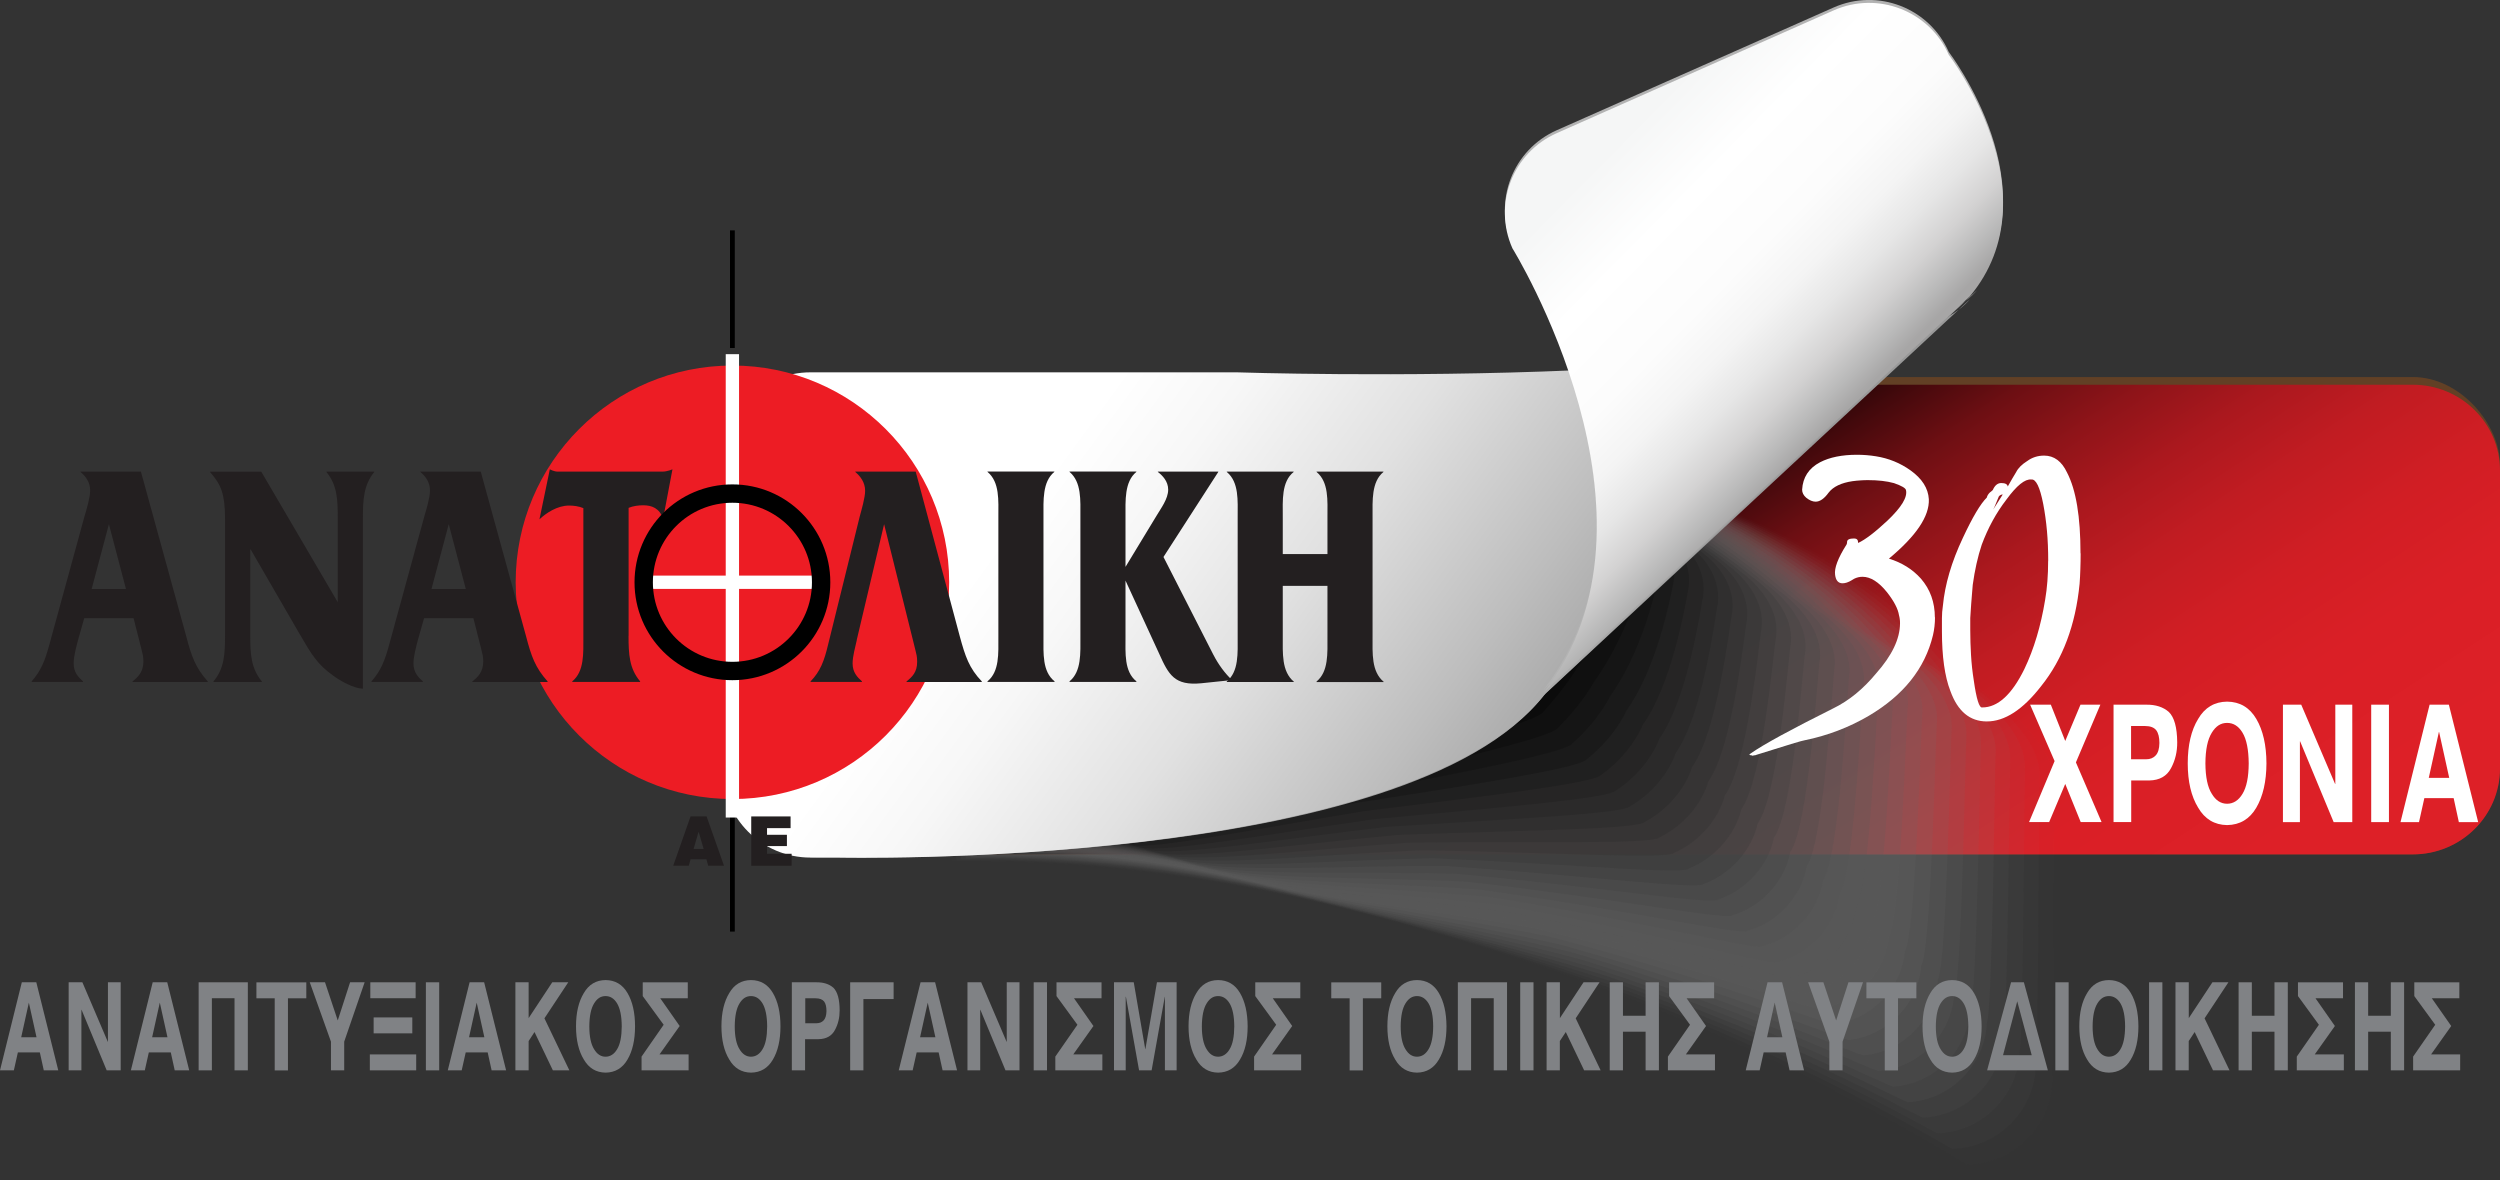
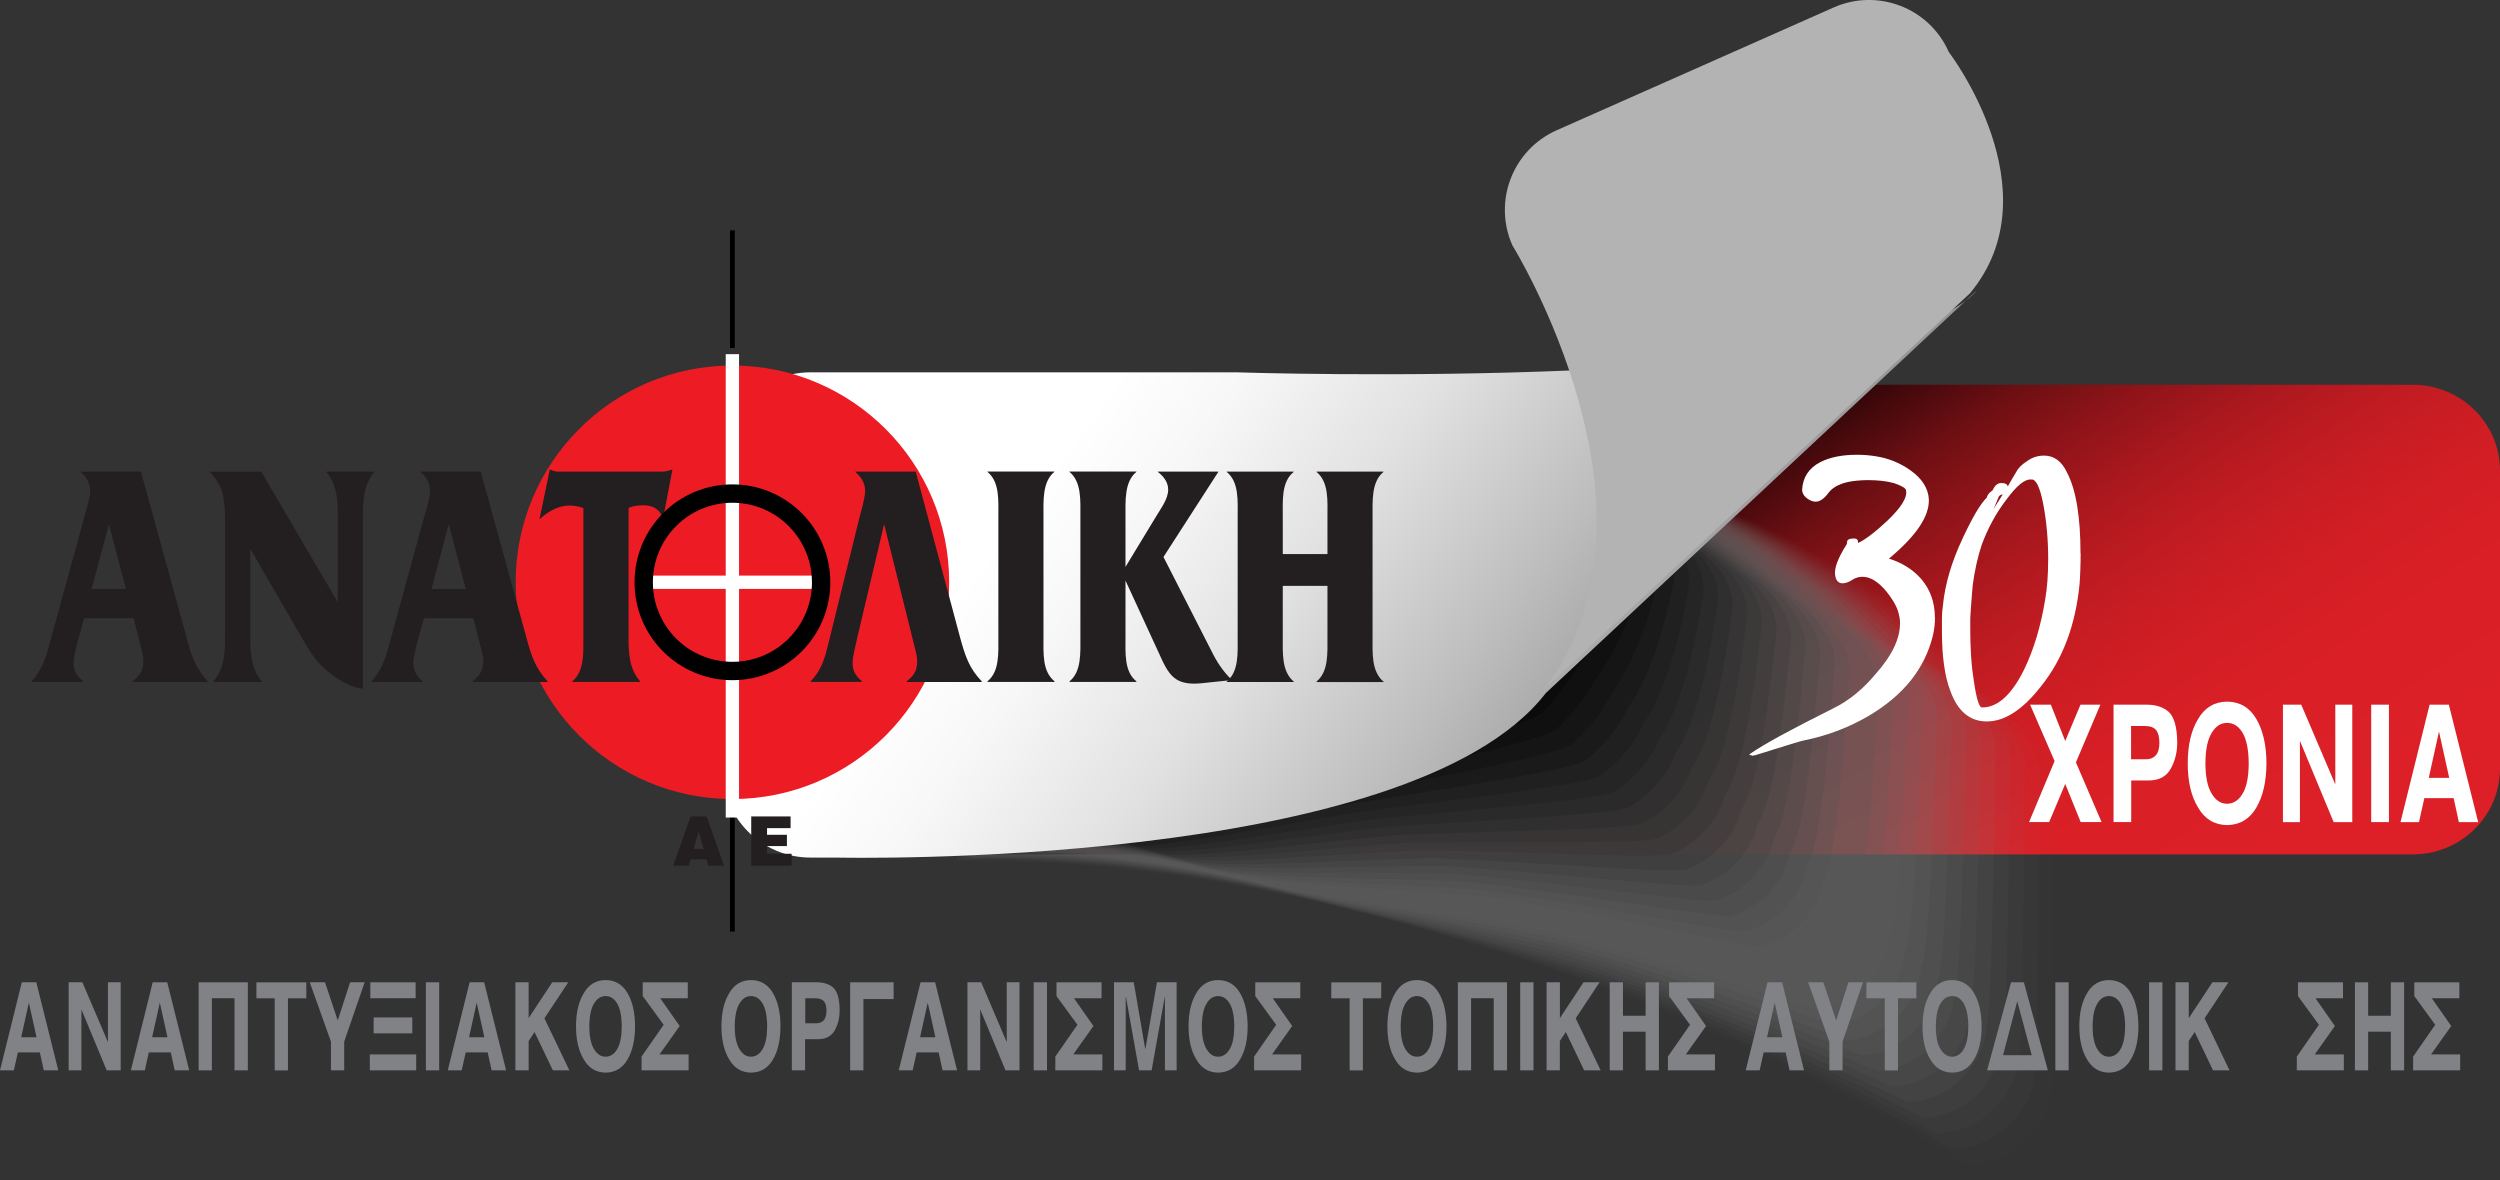
<svg xmlns="http://www.w3.org/2000/svg" version="1.1" viewBox="0 0 360.84 170.33">
  <rect x="0" y="0" width="360.84" height="170.33" fill="#333333" stroke="none" />
  <defs>
    <style>
      .st0 {
        fill: #624025;
      }

      .st1 {
        fill: #7e7e7e;
        opacity: .08;
      }

      .st1, .st2, .st3, .st4, .st5, .st6, .st7, .st8, .st9, .st10, .st11, .st12, .st13, .st14, .st15, .st16, .st17, .st18, .st19, .st20, .st21, .st22, .st23, .st24, .st25, .st26, .st27, .st28, .st29, .st30, .st31, .st32 {
        mix-blend-mode: darken;
      }

      .st33 {
        fill: url(#linear-gradient2);
      }

      .st2 {
        fill: #3f3f3f;
        opacity: .27;
      }

      .st3 {
        fill: #929292;
        opacity: .02;
      }

      .st34 {
        stroke: #fff;
        stroke-width: 1.92px;
      }

      .st34, .st35, .st36 {
        fill: none;
      }

      .st4 {
        fill: #6b6b6b;
        opacity: .14;
      }

      .st5 {
        fill: #797979;
        opacity: .09;
      }

      .st6 {
        fill: #181818;
        opacity: .39;
      }

      .st7 {
        fill: #888;
        opacity: .05;
      }

      .st37 {
        fill: #231f20;
      }

      .st8 {
        fill: #0f0f0f;
        opacity: .42;
      }

      .st9 {
        fill: #838383;
        opacity: .06;
      }

      .st10 {
        fill: #313131;
        opacity: .32;
      }

      .st11 {
        fill: #747474;
        opacity: .11;
      }

      .st12 {
        fill: #050505;
        opacity: .45;
      }

      .st38 {
        fill: #fff;
      }

      .st13 {
        fill: #4e4e4e;
        opacity: .23;
      }

      .st39 {
        fill: url(#linear-gradient1);
      }

      .st14 {
        fill: #666;
        opacity: .15;
      }

      .st40 {
        fill: #ed1c24;
      }

      .st15 {
        fill: #969696;
        opacity: 0;
      }

      .st16 {
        fill: #616161;
        opacity: .17;
      }

      .st17 {
        fill: #353535;
        opacity: .3;
      }

      .st41 {
        fill: #808285;
      }

      .st18 {
        fill: #444;
        opacity: .26;
      }

      .st19 {
        fill: #575757;
        opacity: .2;
      }

      .st35 {
        stroke-width: 2.65px;
      }

      .st35, .st36 {
        stroke: #000;
      }

      .st20 {
        fill: #3a3a3a;
        opacity: .29;
      }

      .st42 {
        isolation: isolate;
      }

      .st21 {
        fill: #272727;
        opacity: .35;
      }

      .st36 {
        stroke-width: .69px;
      }

      .st43 {
        fill: #b3b3b3;
      }

      .st22 {
        fill: #707070;
        opacity: .12;
      }

      .st44 {
        fill: #999;
      }

      .st23 {
        fill: #131313;
        opacity: .41;
      }

      .st24 {
        fill: #0a0a0a;
        opacity: .44;
      }

      .st25 {
        fill: #5c5c5c;
        opacity: .18;
      }

      .st26 {
        fill: #2c2c2c;
        opacity: .33;
      }

      .st27 {
        opacity: .47;
      }

      .st28 {
        fill: #222;
        opacity: .36;
      }

      .st29 {
        fill: #1d1d1d;
        opacity: .38;
      }

      .st30 {
        fill: #494949;
        opacity: .24;
      }

      .st45 {
        fill: url(#linear-gradient);
      }

      .st31 {
        fill: #8d8d8d;
        opacity: .03;
      }

      .st32 {
        fill: #535353;
        opacity: .21;
      }
    </style>
    <linearGradient id="linear-gradient" x1="277.27" y1="156.93" x2="223.47" y2="74.81" gradientUnits="userSpaceOnUse">
      <stop offset="0" stop-color="#dd2027" />
      <stop offset=".2" stop-color="#da1f26" />
      <stop offset=".34" stop-color="#d11e24" />
      <stop offset=".47" stop-color="#c11c22" />
      <stop offset=".58" stop-color="#ab181e" />
      <stop offset=".68" stop-color="#8f1419" />
      <stop offset=".78" stop-color="#6d0f13" />
      <stop offset=".87" stop-color="#44090c" />
      <stop offset=".96" stop-color="#150303" />
      <stop offset="1" stop-color="#000" />
    </linearGradient>
    <linearGradient id="linear-gradient1" x1="135.55" y1="36.44" x2="245.75" y2="116.88" gradientUnits="userSpaceOnUse">
      <stop offset=".23" stop-color="#fff" />
      <stop offset=".34" stop-color="#f7f7f7" />
      <stop offset=".51" stop-color="#e1e1e1" />
      <stop offset=".71" stop-color="#bdbdbd" />
      <stop offset=".95" stop-color="#8c8c8c" />
      <stop offset="1" stop-color="#818181" />
    </linearGradient>
    <linearGradient id="linear-gradient2" x1="226.28" y1="27.86" x2="262.19" y2="63.35" gradientUnits="userSpaceOnUse">
      <stop offset="0" stop-color="#f5f6f6" />
      <stop offset=".25" stop-color="#fff" />
      <stop offset=".5" stop-color="#fcfcfc" />
      <stop offset=".64" stop-color="#f4f4f4" />
      <stop offset=".75" stop-color="#e6e6e6" />
      <stop offset=".85" stop-color="#d3d2d2" />
      <stop offset=".94" stop-color="#b9b9b9" />
      <stop offset="1" stop-color="#a7a6a6" />
    </linearGradient>
  </defs>
  <g class="st42">
    <g id="Layer_1">
-       <rect class="st0" x="105.25" y="54.42" width="255.59" height="68.9" rx="12.6" ry="12.6" />
      <path class="st45" d="M360.84,110.92c0,6.85-5.64,12.4-12.6,12.4H117.85c-6.96,0-12.6-5.55-12.6-12.4v-42.99c0-6.85,5.64-12.4,12.6-12.4h230.39c6.96,0,12.6,5.55,12.6,12.4v42.99Z" />
      <g>
        <path class="st15" d="M298.6,157.73c0,6.96-5.64,12.6-12.6,12.6,0,0-17.43-11.76-44.8-23.38-13.69-5.81-29.86-11.58-47.58-15.83-17.72-4.25-37-6.97-56.89-6.68-6.96.1-12.6-5.64-12.6-12.6v-43.7c0-6.96,2.77-12.6,12.6-12.6,31.44,0,56.57,2.79,76.57,6.97s34.89,9.76,45.85,15.34c21.91,11.16,28.11,22.32,28.11,22.32,0,0,11.34,6.9,11.34,13.86v43.7Z" />
        <path class="st3" d="M124.53,67.73c0-6.73,3.06-12.19,12.58-12.19,7.66,0,15.36.17,22.26.49,20.68.95,38.45,3.17,53.28,6.26,5.83,1.21,11.2,2.55,16.13,4,11.9,3.53,21.58,7.39,29.06,11.2,21.29,10.9,27.5,21.7,27.61,21.8,0,0,.58.35,1.45.97,3.02,2.12,9.6,7.36,9.58,12.66-.02.11-.09,42.56-.25,42.78-.04,6.8-5.55,12.32-12.35,12.39-.04.05-17.39-11.19-44.37-22.29-.48-.2-.97-.4-1.46-.59-13.41-5.33-29.07-10.47-45.6-14.44-17.15-4.11-35.8-6.75-55.05-6.47" />
        <path class="st31" d="M124.94,67.32c0-6.51,3.35-11.79,12.55-11.79,7.41,0,15.28.17,21.95.48,20.16.92,37.86,3.01,52.55,6.05,5.76,1.19,11.07,2.51,15.89,3.99,11.73,3.6,21.41,7.38,28.64,11.07,20.69,10.59,26.9,21.08,27.12,21.27.01.01.57.35,1.42.95,2.96,2.1,9.34,7.22,9.31,12.44-.04.22-.19,41.41-.51,41.86-.09,6.63-5.47,12.04-12.09,12.19-.08.09-17.32-10.68-43.93-21.19-.48-.19-.96-.38-1.45-.56-13.46-5.06-29.11-9.83-45.1-13.67s-34.61-6.52-53.22-6.25" />
        <path class="st7" d="M125.34,66.92c0-6.29,3.65-11.38,12.53-11.38,7.15,0,15.2.16,21.65.46,19.64.89,37.27,2.85,51.82,5.84,5.7,1.17,10.94,2.47,15.65,3.97,11.56,3.69,21.24,7.37,28.22,10.95,20.08,10.3,26.29,20.46,26.63,20.75.02.02.56.35,1.39.94,2.91,2.06,9.09,7.09,9.04,12.22-.06.33-.28,40.27-.76,40.93-.13,6.47-5.38,11.77-11.84,11.98-.11.14-17.27-10.14-43.5-20.09-.47-.18-.95-.36-1.43-.53-13.5-4.8-29.16-9.19-44.6-12.89-16.01-3.84-33.42-6.3-51.38-6.04" />
        <path class="st9" d="M125.75,66.51c0-6.06,3.94-10.97,12.51-10.97,6.89,0,15.13.15,21.34.44,19.12.86,36.68,2.69,51.1,5.63,5.64,1.15,10.81,2.43,15.41,3.95,11.4,3.77,21.07,7.37,27.79,10.83,19.46,10.02,25.69,19.84,26.13,20.23.02.02.56.35,1.36.92,2.85,2.04,8.83,6.95,8.77,12-.08.44-.38,39.12-1.01,40.01-.18,6.31-5.29,11.49-11.58,11.78-.15.19-17.22-9.59-43.06-18.99-.47-.17-.94-.34-1.42-.5-13.56-4.53-29.21-8.56-44.1-12.12-15.44-3.7-32.22-6.07-49.55-5.82" />
        <path class="st1" d="M126.16,66.1c0-5.84,4.24-10.57,12.49-10.57,6.64,0,15.05.15,21.03.43,18.6.83,36.09,2.53,50.37,5.43,5.57,1.13,10.68,2.4,15.17,3.94,11.23,3.85,20.9,7.36,27.37,10.7,18.85,9.73,25.08,19.22,25.64,19.7.03.03.55.35,1.33.91,2.79,2.01,8.58,6.81,8.49,11.79-.1.55-.47,37.98-1.27,39.09-.22,6.14-5.2,11.21-11.33,11.57-.19.24-17.17-9.05-42.63-17.9-.46-.16-.93-.33-1.4-.47-13.61-4.25-29.26-7.92-43.59-11.35-14.86-3.56-31.03-5.85-47.71-5.6" />
        <path class="st5" d="M126.56,65.7c0-5.61,4.53-10.16,12.46-10.16,6.38,0,14.97.14,20.73.41,18.08.79,35.51,2.36,49.64,5.22,5.51,1.11,10.55,2.36,14.93,3.92,11.06,3.93,20.73,7.36,26.95,10.58,18.24,9.45,24.47,18.6,25.14,19.18.04.03.54.34,1.3.89,2.74,1.98,8.32,6.68,8.22,11.57-.12.67-.57,36.84-1.52,38.17-.26,5.98-5.12,10.93-11.08,11.37-.23.28-17.13-8.5-42.19-16.8-.46-.15-.92-.31-1.39-.44-13.67-3.98-29.31-7.28-43.09-10.58-14.29-3.43-29.84-5.62-45.88-5.39" />
        <path class="st11" d="M126.97,65.29c0-5.39,4.83-9.75,12.44-9.75,6.13,0,14.9.14,20.42.39,17.56.76,34.92,2.2,48.92,5.01,5.45,1.09,10.42,2.32,14.69,3.9,10.9,4.02,20.56,7.36,26.52,10.45,17.63,9.16,23.87,17.98,24.65,18.66.04.04.53.34,1.27.87,2.68,1.95,8.06,6.54,7.95,11.35-.14.78-.66,35.69-1.77,37.25-.31,5.82-5.03,10.65-10.82,11.16-.26.33-17.08-7.95-41.76-15.7-.45-.14-.91-.29-1.37-.41-13.73-3.7-29.36-6.64-42.59-9.81-13.72-3.29-28.64-5.4-44.04-5.17" />
        <path class="st22" d="M127.38,64.89c0-5.16,5.12-9.35,12.42-9.35,5.87,0,14.82.13,20.11.38,17.04.73,34.33,2.04,48.19,4.8,5.38,1.07,10.28,2.29,14.45,3.88,10.73,4.1,20.39,7.35,26.1,10.33,17.01,8.88,23.26,17.36,24.15,18.13.05.04.53.34,1.23.86,2.63,1.93,7.81,6.41,7.68,11.13-.16.89-.75,34.55-2.02,36.32-.35,5.66-4.94,10.38-10.57,10.95-.3.38-17.04-7.4-41.32-14.6-.45-.13-.9-.27-1.36-.38-13.8-3.42-29.41-6-42.09-9.04-13.15-3.15-27.45-5.17-42.21-4.96" />
        <path class="st4" d="M127.78,64.48c0-4.94,5.41-8.94,12.39-8.94,5.62,0,14.74.13,19.81.36,16.52.7,33.74,1.88,47.46,4.59,5.32,1.05,10.15,2.26,14.21,3.87,10.57,4.19,20.22,7.35,25.68,10.21,16.4,8.59,22.66,16.74,23.66,17.61.05.05.52.34,1.2.84,2.57,1.9,7.55,6.27,7.4,10.92-.18,1-.85,33.4-2.28,35.4-.4,5.49-4.86,10.1-10.31,10.75-.34.43-17-6.84-40.89-13.5-.44-.12-.89-.25-1.34-.36-13.86-3.14-29.46-5.36-41.59-8.27-12.58-3.02-26.26-4.95-40.37-4.74" />
        <path class="st14" d="M128.19,64.07c0-4.71,5.71-8.54,12.37-8.54,5.36,0,14.67.12,19.5.34,16,.67,33.15,1.72,46.73,4.38,5.26,1.04,10.02,2.22,13.98,3.85,10.4,4.28,20.05,7.35,25.25,10.08,15.79,8.31,22.05,16.12,23.16,17.09.06.05.51.34,1.17.83,2.51,1.87,7.3,6.13,7.13,10.7-.2,1.11-.94,32.26-2.53,34.48-.44,5.33-4.77,9.82-10.06,10.54-.38.47-16.96-6.29-40.45-12.41-.44-.11-.88-.23-1.33-.33-13.93-2.85-29.51-4.72-41.08-7.5-12.01-2.88-25.06-4.72-38.54-4.53" />
        <path class="st16" d="M128.6,63.67c0-4.49,6-8.13,12.35-8.13,5.11,0,14.59.11,19.19.33,15.48.64,32.56,1.56,46.01,4.18,5.19,1.02,9.89,2.19,13.74,3.83,10.23,4.37,19.88,7.34,24.83,9.96,15.18,8.02,21.44,15.5,22.67,16.57.06.06.51.34,1.14.81,2.46,1.84,7.04,6,6.86,10.48-.22,1.22-1.04,31.12-2.78,33.56-.48,5.17-4.68,9.54-9.8,10.34-.41.52-16.92-5.73-40.02-11.31-.43-.1-.87-.21-1.31-.3-14.01-2.56-29.56-4.08-40.58-6.72s-23.87-4.5-36.7-4.31" />
        <path class="st25" d="M129,63.26c0-4.27,6.3-7.72,12.33-7.72,4.85,0,14.51.11,18.89.31,14.96.6,31.97,1.39,45.28,3.97,5.13,1,9.76,2.16,13.5,3.82,10.07,4.46,19.71,7.34,24.41,9.83,14.57,7.74,20.84,14.88,22.17,16.04.07.06.5.33,1.11.79,2.4,1.82,6.78,5.86,6.59,10.26-.24,1.33-1.13,29.97-3.04,32.64-.53,5-4.59,9.26-9.55,10.13-.45.57-16.88-5.17-39.58-10.21-.43-.1-.86-.2-1.3-.27-14.08-2.26-29.61-3.44-40.08-5.95-10.86-2.6-22.68-4.27-34.87-4.1" />
        <path class="st19" d="M129.41,62.85c0-4.04,6.59-7.32,12.3-7.32,4.6,0,14.44.1,18.58.3,14.44.57,31.38,1.23,44.55,3.76,5.07.98,9.63,2.13,13.26,3.8,9.9,4.55,19.54,7.34,23.99,9.71,13.96,7.45,20.23,14.26,21.68,15.52.08.07.49.33,1.08.78,2.35,1.79,6.53,5.73,6.31,10.04-.26,1.44-1.23,28.83-3.29,31.72-.57,4.84-4.51,8.99-9.3,9.93-.49.61-16.85-4.61-39.15-9.11-.43-.09-.85-.18-1.28-.24-14.16-1.96-29.65-2.8-39.58-5.18s-21.48-4.05-33.03-3.88" />
-         <path class="st32" d="M129.81,62.45c0-3.82,6.89-6.91,12.28-6.91,4.34,0,14.36.1,18.27.28,13.92.54,30.8,1.07,43.82,3.55,5,.96,9.49,2.1,13.02,3.78,9.73,4.65,19.37,7.33,23.56,9.59,13.35,7.17,19.62,13.65,21.18,15,.08.07.49.33,1.05.76,2.29,1.76,6.27,5.59,6.04,9.83-.28,1.55-1.32,27.69-3.54,30.79-.62,4.68-4.42,8.71-9.04,9.72-.53.66-16.81-4.04-38.71-8.01-.42-.08-.84-.16-1.27-.21-14.23-1.66-29.7-2.16-39.08-4.41-9.72-2.33-20.29-3.82-31.2-3.66" />
        <path class="st13" d="M130.22,62.04c0-3.59,7.18-6.5,12.26-6.5,4.09,0,14.29.09,17.97.26,13.4.51,30.21.91,43.1,3.34,4.94.94,9.36,2.07,12.78,3.76,9.57,4.75,19.2,7.33,23.14,9.46,12.73,6.88,19.02,13.03,20.69,14.47.09.08.48.33,1.02.75,2.23,1.74,6.02,5.45,5.77,9.61-.3,1.66-1.41,26.54-3.8,29.87-.66,4.52-4.33,8.43-8.79,9.52-.56.71-16.78-3.47-38.28-6.92-.42-.07-.83-.14-1.25-.18-14.31-1.35-29.75-1.52-38.57-3.64-9.15-2.19-19.1-3.6-29.36-3.45" />
        <path class="st30" d="M130.63,61.63c0-3.37,7.48-6.1,12.23-6.1,3.83,0,14.21.09,17.66.25,12.88.48,29.62.75,42.37,3.14,4.88.92,9.23,2.04,12.54,3.75,9.4,4.85,19.03,7.33,22.72,9.34,12.12,6.6,18.41,12.41,20.19,13.95.09.08.47.33.98.73,2.18,1.71,5.76,5.32,5.5,9.39-.32,1.77-1.51,25.4-4.05,28.95-.71,4.35-4.24,8.15-8.53,9.31-.6.76-16.75-2.9-37.84-5.82-.41-.06-.82-.12-1.24-.15-14.39-1.03-29.8-.89-38.07-2.87s-17.9-3.37-27.53-3.23" />
        <path class="st18" d="M131.03,61.23c0-3.14,7.77-5.69,12.21-5.69,3.57,0,14.13.08,17.35.23,12.36.44,29.03.59,41.64,2.93,4.81.9,9.1,2.01,12.3,3.73,9.23,4.95,18.86,7.33,22.29,9.21,11.51,6.32,17.81,11.79,19.7,13.43.1.09.46.33.95.72,2.12,1.68,5.51,5.18,5.22,9.17-.34,1.88-1.6,24.25-4.3,28.03-.75,4.19-4.16,7.87-8.28,9.1-.64.8-16.72-2.33-37.41-4.72-.41-.05-.81-.1-1.23-.12-14.48-.71-29.85-.25-37.57-2.1s-16.71-3.15-25.69-3.02" />
        <path class="st2" d="M131.44,60.82c0-2.92,8.06-5.28,12.19-5.28,3.32,0,14.06.07,17.05.21,11.84.41,28.44.42,40.91,2.72,4.75.88,8.96,1.98,12.06,3.71,9.06,5.05,18.69,7.33,21.87,9.09,10.9,6.03,17.2,11.17,19.2,12.9.11.09.46.33.92.7,2.06,1.66,5.25,5.04,4.95,8.95-.36,2-1.7,23.11-4.55,27.11-.79,4.03-4.07,7.59-8.03,8.9-.68.85-16.69-1.75-36.97-3.62-.4-.04-.8-.08-1.21-.09-14.56-.38-29.9.39-37.07-1.32-7.43-1.78-15.52-2.92-23.86-2.8" />
        <path class="st20" d="M131.85,60.41c0-2.69,8.36-4.88,12.17-4.88,3.06,0,13.98.07,16.74.2,11.33.38,27.85.26,40.19,2.51,4.69.86,8.83,1.96,11.82,3.69,8.89,5.16,18.51,7.33,21.45,8.97,10.29,5.75,16.59,10.55,18.71,12.38.11.1.45.33.89.68,2.01,1.63,4.99,4.91,4.68,8.74-.38,2.11-1.79,21.97-4.81,26.18-.84,3.86-3.98,7.32-7.77,8.69-.72.9-16.66-1.16-36.53-2.53-.4-.03-.8-.06-1.2-.06-14.64-.04-29.95,1.03-36.56-.55s-14.32-2.7-22.02-2.59" />
        <path class="st17" d="M132.25,60.01c0-2.47,8.65-4.47,12.14-4.47,2.81,0,13.9.06,16.44.18,10.81.35,27.26.1,39.46,2.3,4.62.84,8.7,1.93,11.59,3.68,8.72,5.26,18.34,7.33,21.02,8.84,9.69,5.46,15.99,9.93,18.21,11.86.12.1.44.32.86.67,1.95,1.61,4.74,4.77,4.41,8.52-.4,2.22-1.89,20.82-5.06,25.26-.88,3.7-3.89,7.04-7.52,8.49-.75.95-16.63-.57-36.1-1.43-.39-.02-.79-.04-1.18-.03-14.72.3-30,1.67-36.06.22s-13.13-2.47-20.19-2.37" />
        <path class="st10" d="M132.66,59.6c0-2.24,8.95-4.06,12.12-4.06,2.55,0,13.83.06,16.13.16,10.29.32,26.67-.06,38.73,2.09,4.56.82,8.56,1.91,11.35,3.66,8.54,5.38,18.17,7.33,20.6,8.72,9.08,5.18,15.38,9.31,17.72,11.33.12.11.43.32.83.65,1.89,1.58,4.48,4.64,4.14,8.3-.42,2.33-1.98,19.68-5.31,24.34-.93,3.54-3.81,6.76-7.26,8.28-.79.99-16.6.02-35.66-.33-.39,0-.78-.01-1.17,0-14.8.65-30.05,2.31-35.56.99s-11.93-2.25-18.35-2.16" />
        <path class="st26" d="M133.07,59.2c0-2.02,9.24-3.66,12.1-3.66,2.3,0,13.75.05,15.82.15,9.77.29,26.09-.22,38,1.89,4.5.8,8.43,1.88,11.11,3.64,8.37,5.49,18,7.33,20.18,8.59,8.47,4.9,14.78,8.69,17.22,10.81.13.11.43.32.8.64,1.83,1.56,4.23,4.5,3.86,8.08-.44,2.44-2.07,18.54-5.57,23.42-.97,3.38-3.72,6.48-7.01,8.08-.83,1.04-16.58.61-35.23.77-.38,0-.77,0-1.15.03-14.87,1-30.1,2.95-35.06,1.76s-10.74-2.02-16.52-1.94" />
        <path class="st21" d="M133.47,58.79c0-1.8,9.54-3.25,12.07-3.25,2.04,0,13.67.05,15.52.13,9.25.25,25.5-.39,37.28,1.68,4.43.78,8.29,1.86,10.87,3.63,8.19,5.61,17.82,7.34,19.75,8.47,7.86,4.62,14.17,8.07,16.73,10.29.13.12.42.32.76.62,1.77,1.53,3.97,4.36,3.59,7.87-.46,2.55-2.17,17.39-5.82,22.5-1.01,3.21-3.63,6.2-6.76,7.87-.87,1.09-16.55,1.22-34.79,1.87-.38.01-.76.03-1.14.06-14.95,1.37-30.15,3.59-34.56,2.53s-9.55-1.8-14.68-1.72" />
        <path class="st28" d="M133.88,58.38c0-1.57,9.83-2.85,12.05-2.85,1.79,0,13.6.04,15.21.11,8.73.22,24.91-.55,36.55,1.47,4.37.76,8.15,1.84,10.63,3.61,8.01,5.72,17.65,7.34,19.33,8.35,7.26,4.34,13.56,7.45,16.24,9.77.14.12.41.32.73.61,1.72,1.51,3.71,4.23,3.32,7.65-.48,2.66-2.26,16.25-6.07,21.57-1.06,3.05-3.55,5.93-6.5,7.66-.9,1.13-16.52,1.82-34.36,2.96-.37.02-.75.05-1.12.09-15.02,1.74-30.19,4.23-34.05,3.3s-8.35-1.57-12.85-1.51" />
        <path class="st29" d="M134.29,57.98c0-1.35,10.13-2.44,12.03-2.44,1.53,0,13.52.03,14.9.1,8.21.19,24.32-.71,35.82,1.26,4.3.74,8.02,1.82,10.39,3.59,7.83,5.85,17.47,7.35,18.91,8.22,6.65,4.06,12.96,6.83,15.74,9.24.15.13.4.32.7.59,1.66,1.48,3.46,4.09,3.05,7.43-.5,2.77-2.36,15.1-6.33,20.65-1.1,2.89-3.46,5.65-6.25,7.46-.94,1.18-16.48,2.43-33.92,4.06-.37.03-.74.07-1.11.12-15.09,2.12-30.24,4.87-33.55,4.07s-7.16-1.35-11.01-1.29" />
        <path class="st6" d="M134.69,57.57c0-1.12,10.42-2.03,12.01-2.03,1.28,0,13.45.03,14.6.08,7.69.16,23.73-.87,35.09,1.05,4.24.72,7.88,1.8,10.15,3.57,7.64,5.97,17.3,7.36,18.49,8.1,6.05,3.78,12.35,6.21,15.25,8.72.15.13.39.32.67.57,1.6,1.46,3.2,3.96,2.77,7.21-.52,2.88-2.45,13.96-6.58,19.73-1.15,2.72-3.37,5.37-5.99,7.25-.98,1.23-16.45,3.05-33.49,5.16-.36.05-.73.09-1.09.15-15.16,2.5-30.29,5.51-33.05,4.85s-5.97-1.12-9.18-1.08" />
        <path class="st23" d="M135.1,57.16c0-.9,10.71-1.63,11.98-1.63,1.02,0,13.37.02,14.29.07,7.17.13,23.14-1.03,34.37.85,4.18.7,7.74,1.78,9.91,3.56,7.45,6.1,17.12,7.37,18.06,7.97,5.45,3.5,11.75,5.59,14.75,8.2.16.14.39.32.64.56,1.54,1.44,2.95,3.82,2.5,6.99-.54,2.99-2.55,12.82-6.83,18.81-1.19,2.56-3.28,5.09-5.74,7.05-1.02,1.28-16.41,3.67-33.05,6.26-.36.06-.72.11-1.08.18-15.22,2.89-30.34,6.15-32.55,5.62s-4.77-.9-7.34-.86" />
        <path class="st8" d="M135.5,56.76c0-.67,11.01-1.22,11.96-1.22.77,0,13.29.02,13.98.05,6.65.1,22.55-1.19,33.64.64,4.11.68,7.6,1.76,9.67,3.54,7.26,6.23,16.94,7.39,17.64,7.85,4.86,3.22,11.14,4.97,14.26,7.67.16.14.38.32.61.54,1.47,1.42,2.69,3.68,2.23,6.78-.56,3.1-2.64,11.67-7.09,17.89-1.23,2.4-3.2,4.81-5.49,6.84-1.05,1.32-16.37,4.3-32.62,7.36-.35.07-.71.13-1.06.21-15.28,3.3-30.39,6.78-32.04,6.39s-3.58-.67-5.51-.65" />
        <path class="st24" d="M135.91,56.35c0-.45,11.3-.81,11.94-.81.51,0,13.22.01,13.68.03,6.13.06,21.96-1.36,32.91.43,4.05.66,7.46,1.74,9.43,3.52,7.06,6.37,16.76,7.41,17.22,7.73,4.26,2.95,10.53,4.35,13.76,7.15.17.15.37.32.58.53,1.41,1.4,2.44,3.55,1.96,6.56-.58,3.21-2.74,10.53-7.34,16.97-1.28,2.24-3.11,4.54-5.23,6.64-1.09,1.37-16.33,4.93-32.18,8.45-.35.08-.7.16-1.05.24-15.33,3.7-30.44,7.42-31.54,7.16s-2.39-.45-3.67-.43" />
        <path class="st12" d="M136.32,55.94c0-.22,11.6-.41,11.91-.41.26,0,13.14,0,13.37.02,5.61.03,21.38-1.52,32.18.22,3.99.64,7.31,1.72,9.19,3.5,6.85,6.5,16.57,7.44,16.79,7.6,3.68,2.68,9.93,3.73,13.27,6.63.18.15.36.32.55.51,1.35,1.38,2.18,3.41,1.68,6.34-.6,3.33-2.83,9.38-7.59,16.04-1.32,2.07-3.02,4.26-4.98,6.43-1.13,1.42-16.28,5.56-31.75,9.55-.34.09-.69.18-1.03.27-15.38,4.12-30.49,8.06-31.04,7.93s-1.19-.22-1.84-.22" />
        <path class="st27" d="M136.72,55.54h24.95c6.96,0,33.77-3.14,40.41,3.5,6.64,6.64,16.37,7.48,16.37,7.48,2.72,3.12,10.04,3.12,13.29,6.6s2.42,10.44-11.16,27.47c-1.19,1.5-16.91,6.41-32.33,10.95s-30.54,8.7-30.54,8.7" />
      </g>
-       <path class="st44" d="M222.8,100.38c-19.58,25.25-101.23,23.36-101.23,23.36h-3.73c-6.96,0-12.6-5.64-12.6-12.6v-43.7c0-6.96,5.64-12.6,12.6-12.6h60.83s93.34,3.12,105.66-11.65l-61.53,57.19Z" />
      <path class="st39" d="M223.12,100.03c-19.81,25.66-102.37,23.75-102.37,23.75h-3.77c-7.04,0-12.74-5.73-12.74-12.81v-44.42c0-7.07,5.71-12.81,12.74-12.81h61.52s94.39,3.17,106.85-11.85l-62.23,58.14Z" />
      <path class="st43" d="M222.8,99.54c19.58-25.25-4.51-64.13-4.51-64.13-2.82-6.36.05-13.81,6.42-16.62L264.66,1.08c6.36-2.82,13.81.05,16.62,6.42,0,0,15.37,20.07,3.05,34.84l-61.53,57.19Z" />
-       <path class="st33" d="M222.8,99.96c19.58-25.25-4.51-64.13-4.51-64.13-2.82-6.36.05-13.81,6.42-16.62L264.66,1.5c6.36-2.82,13.81.05,16.62,6.42,0,0,15.37,20.07,3.05,34.84l-61.53,57.19Z" />
      <g>
        <path class="st40" d="M105.71,115.33c17.28,0,31.29-14.01,31.29-31.28s-14.01-31.29-31.29-31.29-31.28,14.01-31.28,31.29,14.01,31.28,31.28,31.28Z" />
        <path class="st40" d="M105.71,84.04" />
      </g>
      <line class="st36" x1="105.71" y1="117.48" x2="105.71" y2="134.46" />
      <line class="st36" x1="105.71" y1="33.25" x2="105.71" y2="50.23" />
      <path class="st34" d="M105.71,118V51.12M118.58,84.04h-25.67" />
      <path class="st37" d="M12.16,89.22l-.89,3.15c-.25.97-.64,2.36-.64,3.38,0,1.3.68,1.99,1.35,2.59v.09h-7.41v-.09c1.35-1.53,1.92-2.96,2.56-5.32l5.06-18.47c.28-.93.82-2.73.82-3.7.04-1.25-.68-2.13-1.39-2.73v-.05h8.72l6.55,23.8c.75,2.87,1.32,4.49,3.1,6.48v.09h-10.86v-.09c.82-.65,1.53-1.34,1.57-2.82,0-.79-.11-1.11-.28-1.81l-1.14-4.49h-7.12ZM13.23,85.01h4.95l-2.46-9.35-2.49,9.35Z" />
      <path class="st37" d="M52.39,99.41c-1.32-.05-3.2-1.07-4.31-1.9-2.28-1.62-3.1-3.01-4.95-6.2l-6.94-11.99h-.07v12.41c0,2.68.11,4.72,1.67,6.62v.09h-6.98v-.09c1.57-1.85,1.67-3.94,1.67-6.62v-16.85c0-3.56-.57-4.95-2.14-6.71v-.09h7.37l11.04,18.84v-12.13c0-2.69-.07-4.77-1.64-6.67v-.05h6.91v.05c-1.53,1.9-1.64,3.98-1.64,6.67v24.63Z" />
      <path class="st37" d="M61.21,89.22l-.89,3.15c-.25.97-.64,2.36-.64,3.38,0,1.3.68,1.99,1.35,2.59v.09h-7.41v-.09c1.35-1.53,1.92-2.96,2.56-5.32l5.06-18.47c.28-.93.82-2.73.82-3.7.04-1.25-.68-2.13-1.39-2.73v-.05h8.72l6.55,23.8c.75,2.87,1.32,4.49,3.1,6.48v.09h-10.86v-.09c.82-.65,1.53-1.34,1.57-2.82,0-.79-.11-1.11-.28-1.81l-1.14-4.49h-7.12ZM62.28,85.01h4.95l-2.46-9.35-2.49,9.35Z" />
      <path class="st37" d="M90.72,91.77c0,2.64.11,4.72,1.67,6.57v.09h-9.79v-.09c1.75-1.43,1.6-4.07,1.6-6.48v-18.52c-.68-.28-1.42-.37-2.07-.37-1.71,0-3.35,1.11-4.27,1.99l1.5-7.22s.61.33,1.1.33h15.17c.68,0,1.43-.33,1.43-.33l-1.35,7.13c-.53-1.53-1.64-1.94-2.88-1.94-.64,0-1.42.09-2.1.37v18.47Z" />
      <g>
        <path class="st35" d="M105.71,84.04" />
        <path class="st35" d="M105.71,96.85c7.07,0,12.81-5.73,12.81-12.8s-5.73-12.81-12.81-12.81-12.8,5.73-12.8,12.81,5.73,12.8,12.8,12.8Z" />
      </g>
      <path class="st37" d="M123.67,92.37c-.21.97-.61,2.36-.61,3.38,0,1.3.68,1.99,1.35,2.59v.09h-7.41v-.09c1.39-1.43,1.96-2.92,2.53-5.32l4.56-18.47c.25-.93.78-2.73.78-3.7,0-1.25-.71-2.13-1.42-2.73v-.05h8.72l6.37,23.8c.78,2.87,1.35,4.58,3.17,6.48v.09h-10.86v-.09c.82-.65,1.53-1.34,1.53-2.82,0-.79-.11-1.11-.28-1.81l-4.49-18.06-3.95,16.71Z" />
      <path class="st37" d="M150.61,91.91c0,2.41-.18,5,1.6,6.43v.09h-9.68v-.09c1.74-1.43,1.57-4.03,1.57-6.43v-17.27c0-2.41.21-5.05-1.57-6.53v-.05h9.65v.05c-1.74,1.43-1.57,4.12-1.57,6.53v17.27Z" />
      <path class="st37" d="M175.16,94.55c.68,1.34,1.71,2.73,2.63,3.56v.05l-4.41.46c-3.85.37-4.7-1.2-6.09-4.31l-4.84-10.51v8.06c0,2.41-.21,5.05,1.57,6.48v.09h-9.65v-.09c1.74-1.43,1.57-4.07,1.57-6.48v-17.22c0-2.45.18-5.05-1.57-6.53v-.05h9.65v.05c-1.74,1.43-1.57,4.12-1.57,6.53v7.18l4.52-7.45c.57-.97,1.64-2.36,1.64-3.7,0-1.2-.82-2.04-1.49-2.55v-.05h8.72v.05l-7.91,12.27,7.23,14.17Z" />
      <path class="st37" d="M185.15,91.86c0,2.41-.18,5.05,1.6,6.53v.05h-9.68v-.09c1.75-1.43,1.57-4.07,1.57-6.48v-17.22c0-2.41.21-5.05-1.57-6.53v-.05h9.65v.05c-1.78,1.43-1.57,4.12-1.57,6.53v5.32h6.45v-5.32c0-2.41.21-5.05-1.57-6.53v-.05h9.65v.05c-1.74,1.43-1.57,4.12-1.57,6.53v17.22c0,2.41-.18,5.05,1.6,6.53v.05h-9.68v-.09c1.74-1.43,1.57-4.07,1.57-6.48v-7.32h-6.45v7.32Z" />
      <path class="st37" d="M101.99,117.84l2.51,7.12h-2.28l-.26-.94h-2.28l-.27.94h-2.24l2.5-7.12h2.32ZM100.83,120.06l-.72,2.47h1.45l-.72-2.47Z" />
      <path class="st37" d="M114.11,117.84v1.69h-3.4v.96h2.87v1.63h-2.87v1.11h3.55v1.73h-5.83v-7.12h5.69Z" />
      <g>
        <path class="st38" d="M279.29,89.08c0,.91-.1,1.78-.29,2.59-1.15,4.8-4.25,8.69-9.29,11.66-2.88,1.68-5.98,2.86-9.29,3.53-.19,0-2.5.7-6.91,2.09-.1.05-.19.07-.29.07s-.17.02-.22.07c-.1-.05-.17-.07-.22-.07-.1,0-.19-.03-.29-.07,0-.05.07-.12.22-.22,1.87-1.3,5.83-3.46,11.88-6.48,2.26-1.1,4.32-2.78,6.19-5.04,2.3-2.59,3.46-5.01,3.46-7.27,0-.24-.01-.44-.04-.61-.02-.17-.06-.35-.11-.54-.14-.91-.72-2.02-1.73-3.31-1.2-1.49-2.38-2.23-3.53-2.23-.43,0-.84.1-1.22.29l-.36.22c-.48.29-.91.43-1.3.43-.62,0-.98-.41-1.08-1.22-.14-.96.41-2.42,1.66-4.39.05-.1.07-.22.07-.36,0-.33.33-.5,1.01-.5.38,0,.58.19.58.58v.07c.53-.24,1.15-.64,1.87-1.19.72-.55,1.51-1.24,2.38-2.05,2.02-1.92,2.9-3.38,2.66-4.39-.05-.29-.62-.62-1.73-1.01-1.06-.29-2.3-.43-3.74-.43-.38,0-.76.01-1.12.04-.36.02-.73.06-1.12.11-1.63.24-2.79.79-3.46,1.66-.62.86-1.25,1.3-1.87,1.3-.43,0-.89-.19-1.37-.58-.38-.33-.58-.72-.58-1.15.1-1.78.96-3.1,2.59-3.96,1.39-.72,3.17-1.08,5.33-1.08.91,0,1.82.07,2.74.22,1.82.29,3.48.96,4.97,2.02,1.68,1.2,2.57,2.59,2.66,4.18.1,2.45-1.83,5.3-5.76,8.57,1.87.58,3.41,1.54,4.61,2.88,1.34,1.54,2.02,3.41,2.02,5.62Z" />
        <path class="st38" d="M300.31,79.87c0,.77-.01,1.52-.04,2.27-.02.75-.06,1.45-.11,2.12-.58,5.95-2.42,10.87-5.54,14.76-2.64,3.41-5.26,5.11-7.85,5.11-2.45,0-4.2-1.46-5.26-4.39-.82-2.11-1.22-4.99-1.22-8.64v-1.87c0-.62.05-1.22.14-1.8.29-3.07,1.25-6.34,2.88-9.79,1.39-2.98,2.54-4.92,3.46-5.83.05-.24.19-.48.43-.72.14-.1.29-.22.43-.36.29-.67.7-1.01,1.22-1.01.58,0,.89.17.94.5.24-.43.47-.83.68-1.19.22-.36.4-.66.54-.9.29-.58.82-1.1,1.58-1.58.72-.53,1.54-.79,2.45-.79,1.44,0,2.54.82,3.31,2.45,1.3,2.5,1.94,6.38,1.94,11.66ZM295.63,80.95c0-1.54-.06-2.98-.18-4.32-.12-1.34-.3-2.64-.54-3.89-.48-2.45-1.05-3.62-1.72-3.53-.91-.1-2.1.86-3.58,2.88-1.48,1.92-2.67,4.1-3.58,6.55-.57,1.73-1,3.65-1.29,5.76,0,.1-.04.54-.11,1.33-.07.79-.16,1.96-.25,3.49v1.73c0,1.2.04,2.4.11,3.6.07,1.2.2,2.42.4,3.67.38,2.69.79,3.99,1.22,3.89,2.24,0,4.27-1.85,6.08-5.54,1.38-2.88,2.38-6.22,3-10.01.29-1.68.43-3.55.43-5.62ZM289.08,71.37c-.24,0-.43.1-.58.29-.14.34-.28.66-.4.97-.12.31-.25.61-.4.9l1.37-2.16Z" />
      </g>
      <g>
        <path class="st38" d="M296.56,109.87l-3.54-8.16h2.99l2.08,5.24,2.2-5.24h2.87l-3.53,8.33,3.7,8.61h-3.01l-2.23-5.5-2.32,5.5h-2.9l3.68-8.79Z" />
        <path class="st38" d="M305.04,101.71h4.72c1.38-.02,2.47.34,3.28,1.05.79.77,1.19,2.23,1.21,4.37.01,1.38-.29,2.62-.89,3.74-.61,1.16-1.66,1.75-3.13,1.78h-2.62v6h-2.55v-16.95ZM307.6,109.59h2.18c.56,0,1.02-.18,1.36-.55.35-.37.53-.97.54-1.8,0-.81-.15-1.43-.46-1.84-.32-.41-.87-.61-1.64-.61h-1.99v4.8Z" />
        <path class="st38" d="M315.77,110.18c0-2.64.5-4.78,1.5-6.41.96-1.65,2.36-2.48,4.18-2.5,1.85.02,3.25.85,4.22,2.5.96,1.63,1.45,3.77,1.46,6.41-.01,2.62-.5,4.75-1.46,6.39-.96,1.65-2.37,2.49-4.22,2.52-1.83-.03-3.22-.87-4.18-2.52-1-1.63-1.5-3.76-1.5-6.39ZM318.32,110.18c.01,1.98.32,3.45.92,4.39.57.96,1.31,1.44,2.21,1.44s1.66-.48,2.23-1.44c.58-.95.88-2.41.89-4.39-.02-1.98-.31-3.46-.89-4.42-.57-.95-1.31-1.42-2.23-1.42s-1.63.47-2.21,1.42c-.6.96-.91,2.43-.92,4.42Z" />
        <path class="st38" d="M329.51,101.71h2.64l4.89,11.45h.03v-11.45h2.45v16.95h-2.69l-4.84-11.66h-.03v11.66h-2.45v-16.95Z" />
        <path class="st38" d="M342.25,101.71h2.56v16.95h-2.56v-16.95Z" />
        <path class="st38" d="M350.67,101.71h2.79l4.23,16.95h-2.79l-.75-3.46h-4.23l-.77,3.46h-2.67l4.2-16.95ZM352.05,105.65h-.03l-1.46,6.62h2.95l-1.46-6.62Z" />
      </g>
      <g>
        <path class="st41" d="M3.15,141.78h2.09l3.17,12.71h-2.09l-.57-2.59h-3.17l-.58,2.59H0l3.15-12.71ZM4.18,144.74h-.02l-1.1,4.97h2.21l-1.1-4.97Z" />
        <path class="st41" d="M9.91,141.78h1.98l3.67,8.59h.02v-8.59h1.84v12.71h-2.02l-3.63-8.75h-.02v8.75h-1.84v-12.71Z" />
        <path class="st41" d="M22.05,141.78h2.09l3.17,12.71h-2.09l-.57-2.59h-3.17l-.58,2.59h-2.01l3.15-12.71ZM23.08,144.74h-.02l-1.1,4.97h2.21l-1.1-4.97Z" />
        <path class="st41" d="M28.66,141.78h7.11v12.71h-1.92v-10.41h-3.27v10.41h-1.91v-12.71Z" />
        <path class="st41" d="M39.66,144.09h-2.65v-2.3h7.2v2.3h-2.65v10.41h-1.91v-10.41Z" />
        <path class="st41" d="M47.77,150.35l-3.06-8.57h2.2l1.84,5.51,1.78-5.51h2.1l-2.95,8.57v4.14h-1.91v-4.14Z" />
        <path class="st41" d="M53.38,152.19h6.69v2.3h-6.69v-2.3ZM53.45,141.78h6.54v2.3h-6.54v-2.3ZM53.93,146.85h5.58v2.3h-5.58v-2.3Z" />
        <path class="st41" d="M61.47,141.78h1.92v12.71h-1.92v-12.71Z" />
        <path class="st41" d="M67.79,141.78h2.09l3.17,12.71h-2.09l-.57-2.59h-3.17l-.58,2.59h-2.01l3.15-12.71ZM68.82,144.74h-.02l-1.1,4.97h2.21l-1.1-4.97Z" />
        <path class="st41" d="M74.39,141.78h1.91v5.17l3.41-5.17h2.31l-3.44,5.2,3.6,7.51h-2.38l-2.65-5.53-.85,1.3v4.23h-1.91v-12.71Z" />
        <path class="st41" d="M83.14,148.14c0-1.98.38-3.58,1.13-4.81.72-1.24,1.77-1.86,3.14-1.87,1.39.01,2.44.64,3.16,1.87.72,1.22,1.09,2.83,1.09,4.81,0,1.97-.37,3.57-1.09,4.79-.72,1.24-1.78,1.87-3.16,1.89-1.37-.02-2.42-.65-3.14-1.89-.75-1.22-1.13-2.82-1.13-4.79ZM85.06,148.14c0,1.49.24,2.59.69,3.3.43.72.98,1.08,1.65,1.08s1.25-.36,1.67-1.08c.44-.71.66-1.81.67-3.3-.01-1.49-.24-2.59-.67-3.31-.43-.71-.98-1.06-1.67-1.06s-1.22.35-1.65,1.06c-.45.72-.68,1.83-.69,3.31Z" />
        <path class="st41" d="M92.59,152.52l3.2-4.61-3.02-4.14v-1.98h6.5v2.3h-3.97l2.8,4-2.91,4.1h4.2v2.3h-6.79v-1.98Z" />
        <path class="st41" d="M104.13,148.14c0-1.98.38-3.58,1.13-4.81.72-1.24,1.77-1.86,3.14-1.87,1.39.01,2.44.64,3.16,1.87.72,1.22,1.09,2.83,1.09,4.81,0,1.97-.37,3.57-1.09,4.79-.72,1.24-1.78,1.87-3.16,1.89-1.37-.02-2.42-.65-3.14-1.89-.75-1.22-1.13-2.82-1.13-4.79ZM106.05,148.14c0,1.49.24,2.59.69,3.3.43.72.98,1.08,1.65,1.08s1.25-.36,1.67-1.08c.44-.71.66-1.81.67-3.3-.01-1.49-.24-2.59-.67-3.31-.43-.71-.98-1.06-1.67-1.06s-1.22.35-1.65,1.06c-.45.72-.68,1.83-.69,3.31Z" />
        <path class="st41" d="M114.29,141.78h3.54c1.03-.01,1.85.25,2.46.79.59.58.9,1.67.9,3.28,0,1.03-.22,1.97-.67,2.8-.46.87-1.24,1.31-2.35,1.34h-1.97v4.5h-1.91v-12.71ZM116.22,147.69h1.64c.42,0,.76-.14,1.02-.41.26-.28.4-.73.41-1.35,0-.61-.11-1.07-.34-1.38-.24-.3-.65-.46-1.23-.46h-1.49v3.6Z" />
        <path class="st41" d="M122.7,141.78h6.28v2.42h-4.36v10.29h-1.91v-12.71Z" />
        <path class="st41" d="M132.88,141.78h2.09l3.17,12.71h-2.09l-.57-2.59h-3.17l-.58,2.59h-2.01l3.15-12.71ZM133.92,144.74h-.02l-1.1,4.97h2.21l-1.1-4.97Z" />
        <path class="st41" d="M139.64,141.78h1.98l3.67,8.59h.02v-8.59h1.84v12.71h-2.02l-3.63-8.75h-.02v8.75h-1.84v-12.71Z" />
        <path class="st41" d="M149.2,141.78h1.92v12.71h-1.92v-12.71Z" />
        <path class="st41" d="M152.31,152.52l3.2-4.61-3.02-4.14v-1.98h6.5v2.3h-3.97l2.8,4-2.91,4.1h4.2v2.3h-6.79v-1.98Z" />
        <path class="st41" d="M160.79,141.78h2.85l1.66,9.65h.02l1.67-9.65h2.84v12.71h-1.69v-10.62h-.02l-1.9,10.62h-1.81l-1.9-10.62h-.03v10.62h-1.69v-12.71Z" />
        <path class="st41" d="M171.55,148.14c0-1.98.38-3.58,1.13-4.81.72-1.24,1.77-1.86,3.14-1.87,1.39.01,2.44.64,3.16,1.87.72,1.22,1.09,2.83,1.1,4.81,0,1.97-.37,3.57-1.1,4.79-.72,1.24-1.78,1.87-3.16,1.89-1.37-.02-2.42-.65-3.14-1.89-.75-1.22-1.13-2.82-1.13-4.79ZM173.47,148.14c0,1.49.24,2.59.69,3.3.43.72.98,1.08,1.65,1.08s1.25-.36,1.67-1.08c.44-.71.66-1.81.67-3.3-.01-1.49-.24-2.59-.67-3.31-.43-.71-.98-1.06-1.67-1.06s-1.22.35-1.65,1.06c-.45.72-.68,1.83-.69,3.31Z" />
        <path class="st41" d="M181,152.52l3.2-4.61-3.02-4.14v-1.98h6.5v2.3h-3.97l2.8,4-2.91,4.1h4.2v2.3h-6.79v-1.98Z" />
        <path class="st41" d="M194.8,144.09h-2.65v-2.3h7.21v2.3h-2.65v10.41h-1.91v-10.41Z" />
        <path class="st41" d="M200.25,148.14c0-1.98.38-3.58,1.13-4.81.72-1.24,1.77-1.86,3.14-1.87,1.39.01,2.44.64,3.16,1.87.72,1.22,1.09,2.83,1.1,4.81,0,1.97-.37,3.57-1.1,4.79-.72,1.24-1.78,1.87-3.16,1.89-1.37-.02-2.42-.65-3.14-1.89-.75-1.22-1.13-2.82-1.13-4.79ZM202.17,148.14c0,1.49.24,2.59.69,3.3.43.72.98,1.08,1.66,1.08s1.25-.36,1.67-1.08c.43-.71.66-1.81.67-3.3-.01-1.49-.24-2.59-.67-3.31-.43-.71-.98-1.06-1.67-1.06s-1.22.35-1.66,1.06c-.45.72-.68,1.83-.69,3.31Z" />
        <path class="st41" d="M210.41,141.78h7.11v12.71h-1.92v-10.41h-3.27v10.41h-1.91v-12.71Z" />
        <path class="st41" d="M219.42,141.78h1.92v12.71h-1.92v-12.71Z" />
        <path class="st41" d="M223.24,141.78h1.91v5.17l3.41-5.17h2.31l-3.44,5.2,3.6,7.51h-2.38l-2.65-5.53-.86,1.3v4.23h-1.91v-12.71Z" />
        <path class="st41" d="M232.34,141.78h1.91v4.83h3.27v-4.83h1.92v12.71h-1.92v-5.58h-3.27v5.58h-1.91v-12.71Z" />
        <path class="st41" d="M240.73,152.52l3.2-4.61-3.02-4.14v-1.98h6.5v2.3h-3.97l2.8,4-2.91,4.1h4.2v2.3h-6.79v-1.98Z" />
        <path class="st41" d="M255.13,141.78h2.09l3.17,12.71h-2.09l-.57-2.59h-3.17l-.58,2.59h-2.01l3.15-12.71ZM256.16,144.74h-.02l-1.09,4.97h2.21l-1.1-4.97Z" />
        <path class="st41" d="M264.04,150.35l-3.06-8.57h2.2l1.84,5.51,1.78-5.51h2.1l-2.95,8.57v4.14h-1.91v-4.14Z" />
        <path class="st41" d="M272.04,144.09h-2.65v-2.3h7.21v2.3h-2.65v10.41h-1.91v-10.41Z" />
        <path class="st41" d="M277.49,148.14c0-1.98.38-3.58,1.13-4.81.72-1.24,1.77-1.86,3.14-1.87,1.39.01,2.44.64,3.16,1.87.72,1.22,1.09,2.83,1.1,4.81,0,1.97-.37,3.57-1.1,4.79-.72,1.24-1.78,1.87-3.16,1.89-1.37-.02-2.42-.65-3.14-1.89-.75-1.22-1.13-2.82-1.13-4.79ZM279.41,148.14c0,1.49.24,2.59.69,3.3.43.72.98,1.08,1.66,1.08s1.25-.36,1.67-1.08c.43-.71.66-1.81.67-3.3-.01-1.49-.24-2.59-.67-3.31-.43-.71-.98-1.06-1.67-1.06s-1.22.35-1.66,1.06c-.45.72-.68,1.83-.69,3.31Z" />
        <path class="st41" d="M290.28,141.78h1.84l3.46,12.71h-8.77l3.46-12.71ZM289.1,152.3h4.15l-2.09-7.78-2.05,7.78Z" />
        <path class="st41" d="M296.66,141.78h1.92v12.71h-1.92v-12.71Z" />
        <path class="st41" d="M300.12,148.14c0-1.98.38-3.58,1.13-4.81.72-1.24,1.77-1.86,3.14-1.87,1.39.01,2.44.64,3.16,1.87.72,1.22,1.09,2.83,1.1,4.81,0,1.97-.37,3.57-1.1,4.79-.72,1.24-1.78,1.87-3.16,1.89-1.37-.02-2.42-.65-3.14-1.89-.75-1.22-1.13-2.82-1.13-4.79ZM302.04,148.14c0,1.49.24,2.59.69,3.3.43.72.98,1.08,1.66,1.08s1.25-.36,1.67-1.08c.43-.71.66-1.81.67-3.3-.01-1.49-.24-2.59-.67-3.31-.43-.71-.98-1.06-1.67-1.06s-1.22.35-1.66,1.06c-.45.72-.68,1.83-.69,3.31Z" />
        <path class="st41" d="M310.19,141.78h1.92v12.71h-1.92v-12.71Z" />
        <path class="st41" d="M314.01,141.78h1.91v5.17l3.41-5.17h2.31l-3.44,5.2,3.6,7.51h-2.38l-2.65-5.53-.86,1.3v4.23h-1.91v-12.71Z" />
-         <path class="st41" d="M323.11,141.78h1.91v4.83h3.27v-4.83h1.92v12.71h-1.92v-5.58h-3.27v5.58h-1.91v-12.71Z" />
        <path class="st41" d="M331.5,152.52l3.2-4.61-3.02-4.14v-1.98h6.5v2.3h-3.97l2.8,4-2.91,4.1h4.2v2.3h-6.79v-1.98Z" />
        <path class="st41" d="M339.9,141.78h1.91v4.83h3.27v-4.83h1.92v12.71h-1.92v-5.58h-3.27v5.58h-1.91v-12.71Z" />
        <path class="st41" d="M348.29,152.52l3.2-4.61-3.02-4.14v-1.98h6.5v2.3h-3.97l2.8,4-2.91,4.1h4.2v2.3h-6.79v-1.98Z" />
      </g>
    </g>
  </g>
</svg>